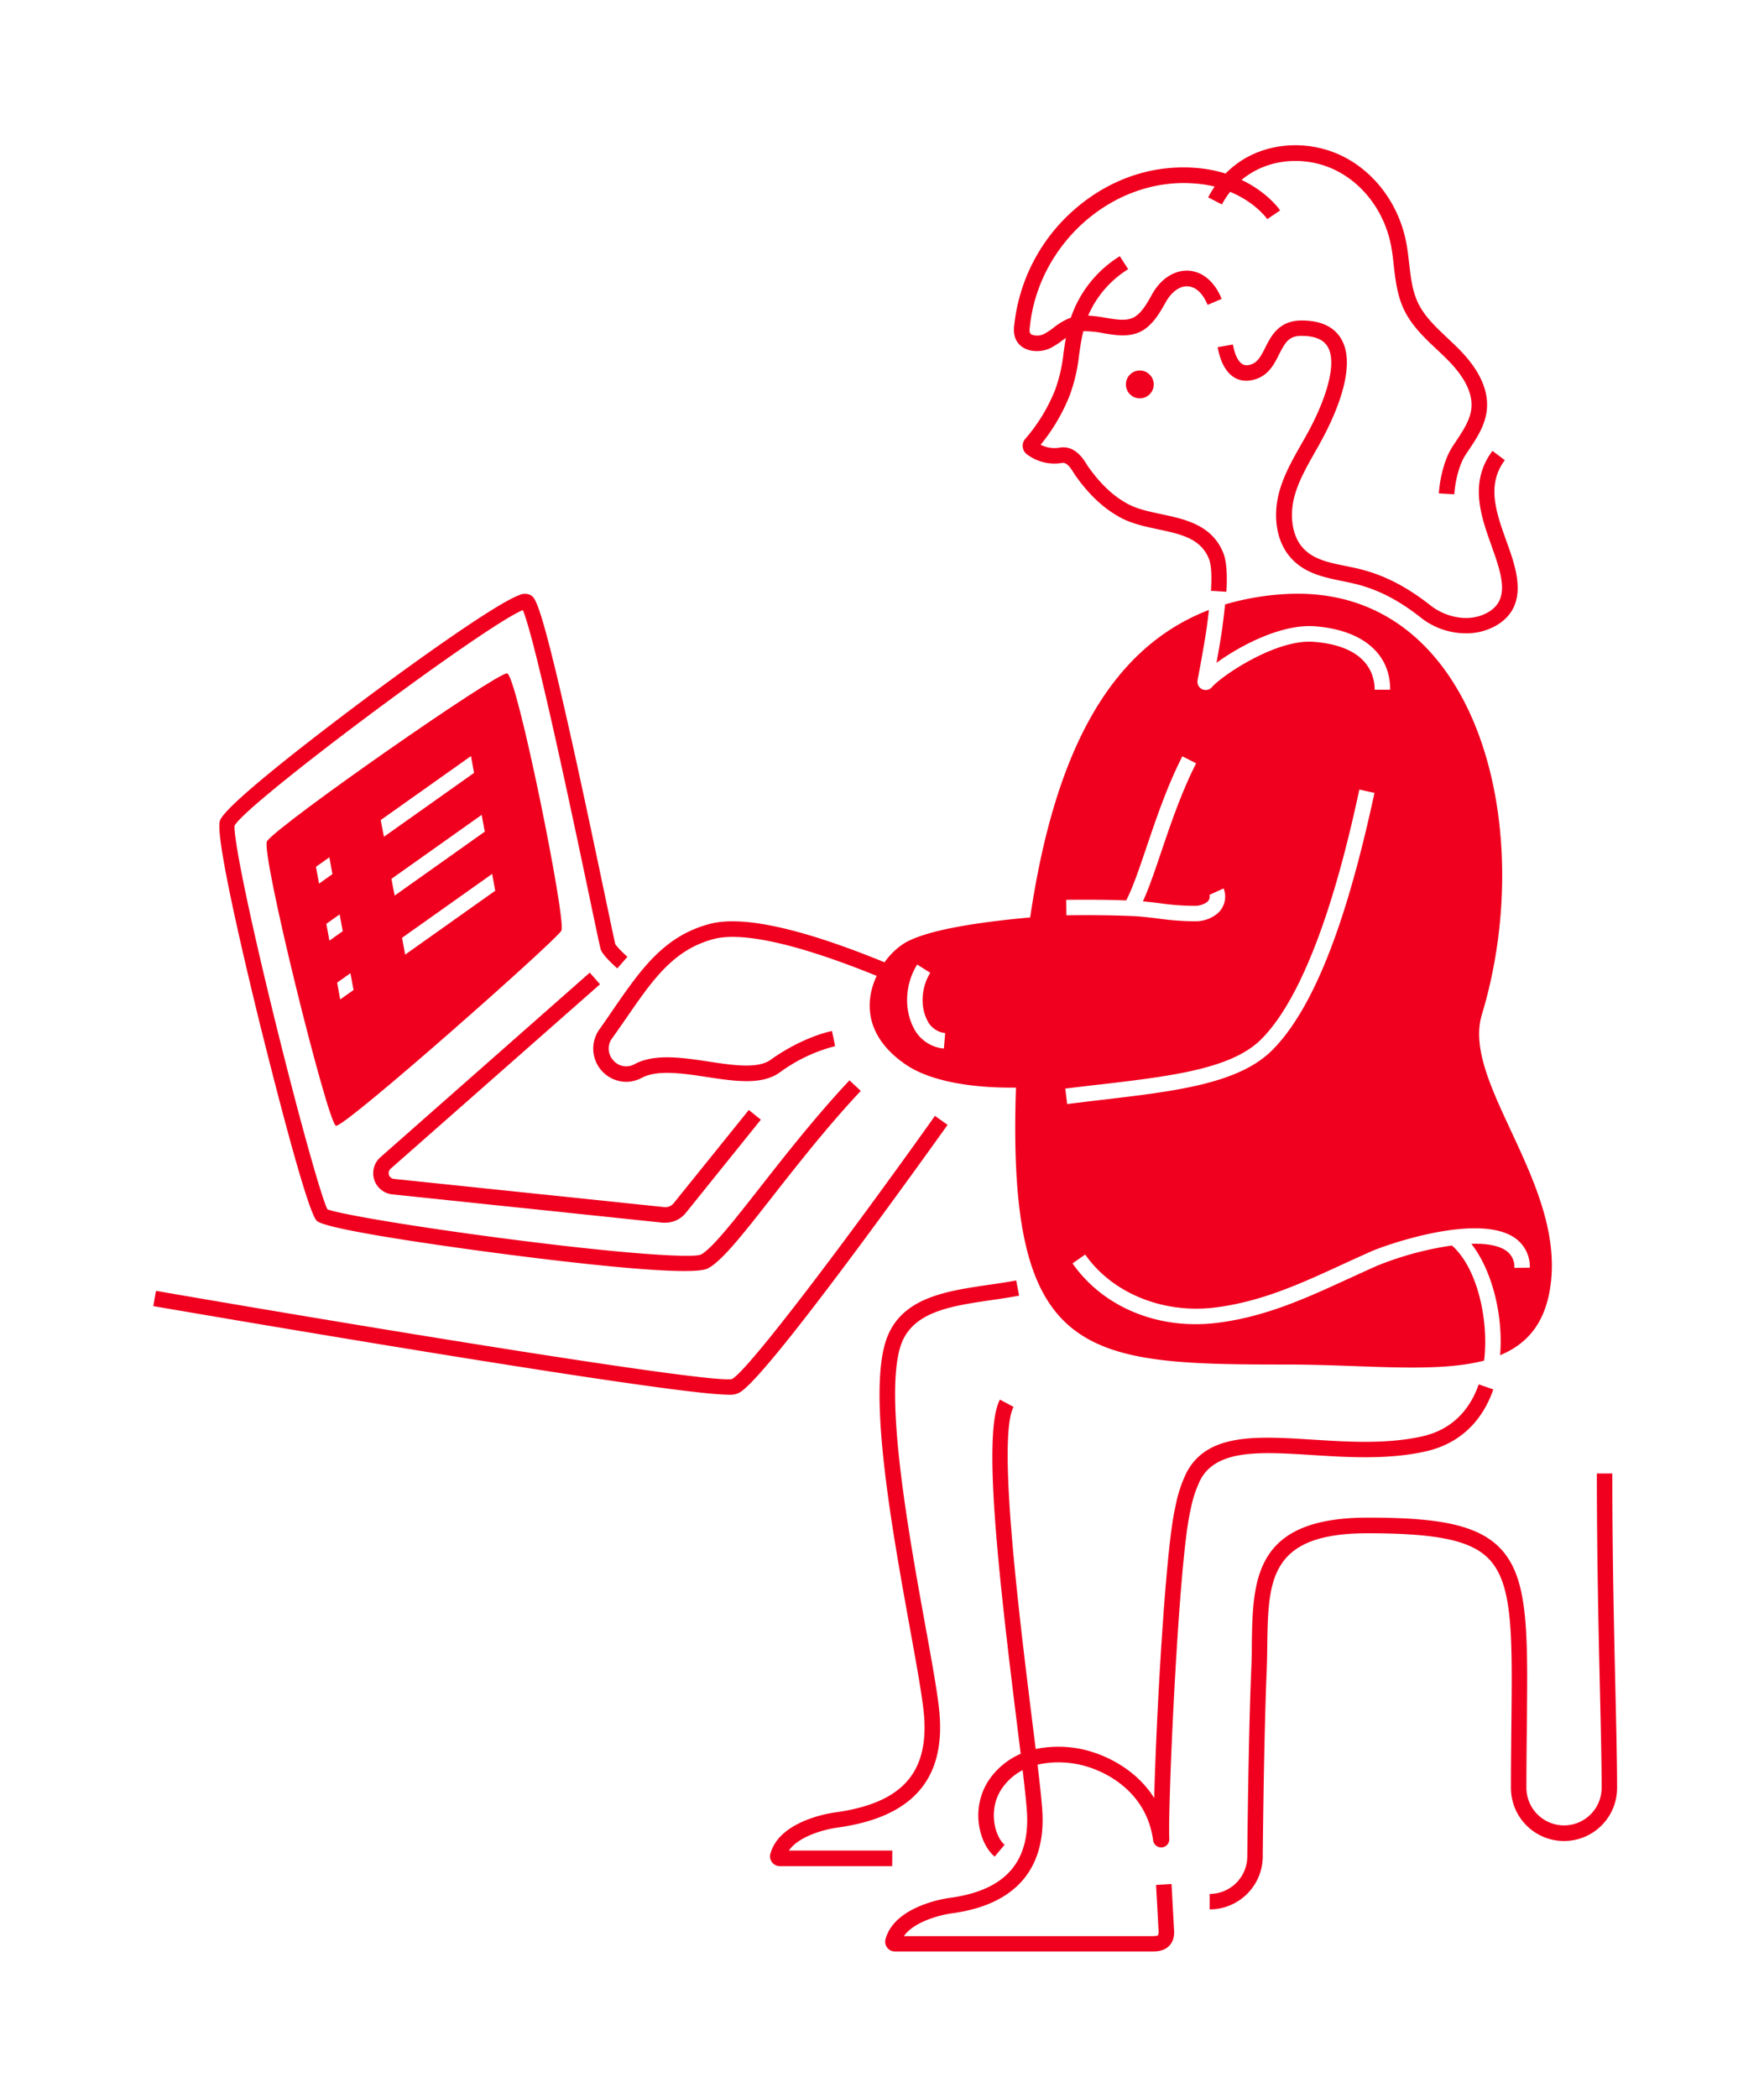
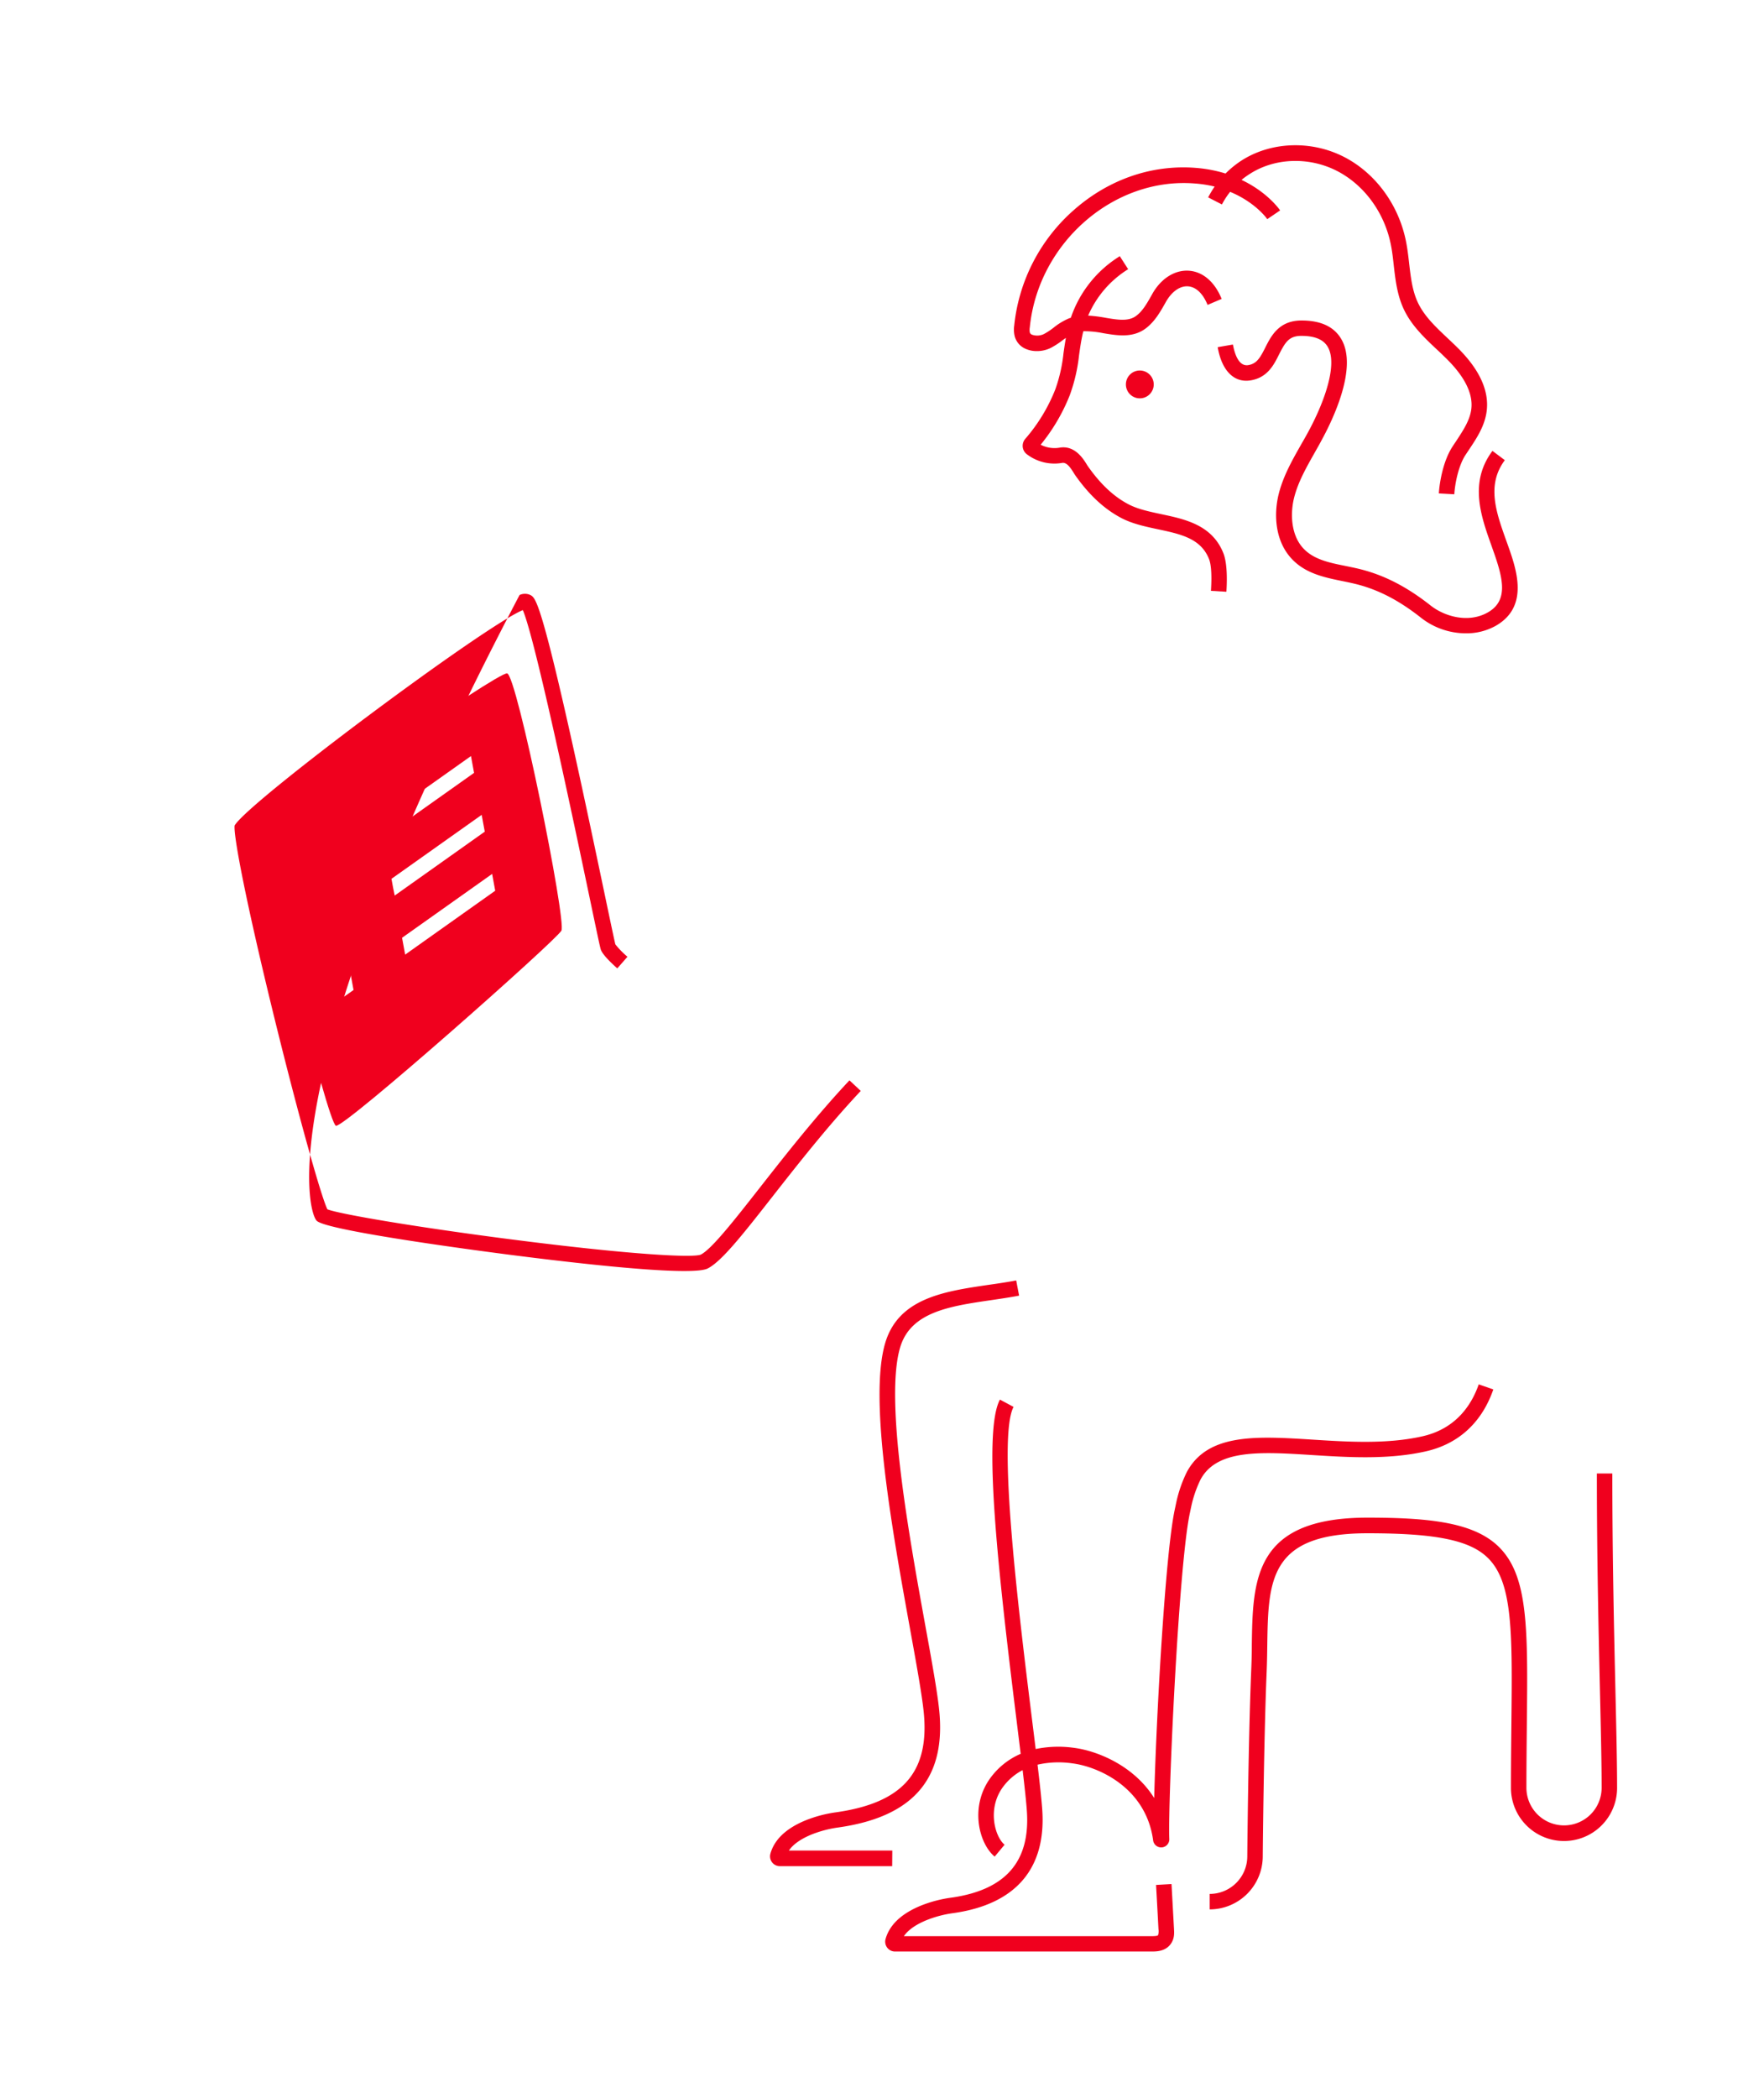
<svg xmlns="http://www.w3.org/2000/svg" id="Layer_1" data-name="Layer 1" viewBox="0 0 570.36 678.15">
  <defs>
    <style>.cls-1{fill:#f0001e;}</style>
  </defs>
  <title>Bruger-Roed</title>
-   <path class="cls-1" d="M102.44,394.57c3.47,3.21,52,9.61,61.65,10.86,17.13,2.21,43.8,5.35,57.14,5.35,3.73,0,6.42-.24,7.58-.82,4.54-2.29,11.45-11.1,21-23.29,7.95-10.14,17.85-22.76,28.5-34.1l-3.65-3.42c-10.79,11.5-20.77,24.22-28.78,34.43-8.47,10.8-15.78,20.13-19.3,21.9-2.67,1.07-22.89,0-61-4.89-31.66-4.07-55.87-8.24-59.72-9.75-1.83-3.64-8.65-27.41-17-61.27-9.53-38.79-13.4-59.61-13-62.77,4.29-7.54,81.19-64.81,93.19-69.62,4.06,9.45,16.75,69.87,21.66,93.26,3.16,15.06,3.4,16.13,3.63,16.66.82,1.88,4,4.74,5.25,5.87l3.29-3.76a27.32,27.32,0,0,1-3.91-4c-.32-1.23-1.74-8-3.37-15.77-3.23-15.36-8.1-38.58-12.61-58.4-8.36-36.73-10-37.79-11.33-38.65a4.1,4.1,0,0,0-3.67-.09c-7.19,2.53-32.64,20.59-52.25,35.28-12.86,9.64-42.95,32.6-44.63,37.66-1.61,4.84,7.46,43.45,13,66C87.64,345.34,99.21,391.57,102.44,394.57Z" />
-   <path class="cls-1" d="M126.77,386l87.5,9.15c.3,0,.6,0,.9,0a8.42,8.42,0,0,0,6.57-3.15L246,361.87l-3.89-3.14-24.28,30.12a3.45,3.45,0,0,1-3.06,1.27L127.3,381a1.89,1.89,0,0,1-1-3.28L194,318.1l-3.31-3.76L123,374a6.88,6.88,0,0,0,3.82,12Z" />
-   <path class="cls-1" d="M306.38,363.54l-4.08-2.9c-28.06,39.45-60.58,82.61-65.69,85.07-7.7,1.34-115.44-16.31-186.18-28.52l-.86,4.93c.45.07,45.48,7.84,90.86,15.19,71.37,11.57,89.85,13.44,95.3,13.44a6.63,6.63,0,0,0,2.45-.29c1.65-.56,5.51-1.87,37.55-44.85C291.35,384.65,306.23,363.75,306.38,363.54Z" />
+   <path class="cls-1" d="M102.44,394.57c3.47,3.21,52,9.61,61.65,10.86,17.13,2.21,43.8,5.35,57.14,5.35,3.73,0,6.42-.24,7.58-.82,4.54-2.29,11.45-11.1,21-23.29,7.95-10.14,17.85-22.76,28.5-34.1l-3.65-3.42c-10.79,11.5-20.77,24.22-28.78,34.43-8.47,10.8-15.78,20.13-19.3,21.9-2.67,1.07-22.89,0-61-4.89-31.66-4.07-55.87-8.24-59.72-9.75-1.83-3.64-8.65-27.41-17-61.27-9.53-38.79-13.4-59.61-13-62.77,4.29-7.54,81.19-64.81,93.19-69.62,4.06,9.45,16.75,69.87,21.66,93.26,3.16,15.06,3.4,16.13,3.63,16.66.82,1.88,4,4.74,5.25,5.87l3.29-3.76a27.32,27.32,0,0,1-3.91-4c-.32-1.23-1.74-8-3.37-15.77-3.23-15.36-8.1-38.58-12.61-58.4-8.36-36.73-10-37.79-11.33-38.65a4.1,4.1,0,0,0-3.67-.09C87.64,345.34,99.21,391.57,102.44,394.57Z" />
  <path class="cls-1" d="M482.26,176.4l.42,1.2c3.26,9.12,5.2,16.41-1.56,20.29-6.26,3.6-14,1.39-18.54-2.19-7.83-6.17-15.23-9.94-23.3-11.88-1.35-.32-2.73-.6-4.07-.88-5.08-1-9.89-2-13.22-5.13-4.72-4.4-4.85-11.95-3.53-17.08s4-9.78,6.77-14.7c.68-1.2,1.37-2.39,2-3.6,3.74-6.81,11.87-23.65,6.45-32.85-2.33-4-6.64-6-12.82-6h-.06c-7.26,0-9.81,5-11.67,8.71-1.68,3.33-2.76,5.23-5.49,5.71-3.22.55-4.49-3.93-5-6.65l-4.92.85c1.32,7.65,5.33,11.65,10.73,10.72s7.43-5,9.11-8.37c2-3.92,3.2-6,7.2-6h0c4.35,0,7.14,1.17,8.53,3.53,3.36,5.71-1.16,18.16-6.52,27.91-.65,1.19-1.32,2.36-2,3.54-2.84,5-5.78,10.14-7.27,15.92-1.75,6.77-1.36,16.09,5,22,4.36,4.07,10.09,5.24,15.63,6.37,1.36.28,2.64.54,3.91.85,7.34,1.76,14.13,5.23,21.37,10.94A23.52,23.52,0,0,0,474,204.68a19.38,19.38,0,0,0,9.66-2.45c10.92-6.27,6.63-18.33,3.79-26.31l-.43-1.2c-3.3-9.24-6.42-18-.46-26l-4-3C474.94,155.91,478.83,166.8,482.26,176.4Z" />
  <path class="cls-1" d="M331.71,112.78a8.86,8.86,0,0,0,3.51.69,10.16,10.16,0,0,0,4.47-1,25.78,25.78,0,0,0,3.95-2.56l1-.71c-.3,1.66-.54,3.3-.77,4.9a50.1,50.1,0,0,1-2.66,11.76,55.19,55.19,0,0,1-9.69,15.95,3.45,3.45,0,0,0-.84,2.62,3.39,3.39,0,0,0,1.3,2.35,14.69,14.69,0,0,0,11.47,2.82c1.44-.23,2.65,1.51,3.67,3.15.19.32.36.59.5.79,4.56,6.49,9.46,11,15,13.91,3.61,1.87,7.78,2.75,11.81,3.61,7.46,1.58,13.91,3,16.51,9.68.48,1.24,1,4,.6,10.21l5,.3c.35-5.78,0-9.8-.92-12.31-3.59-9.26-12.38-11.13-20.14-12.77-3.88-.83-7.54-1.6-10.54-3.16-4.8-2.49-9.11-6.53-13.2-12.35-.1-.13-.21-.32-.34-.53-1.15-1.87-3.85-6.23-8.69-5.47a9.78,9.78,0,0,1-6.23-.93,60.3,60.3,0,0,0,9.41-16,54.38,54.38,0,0,0,3-12.9c.32-2.25.65-4.57,1.16-6.86.07-.31.15-.62.23-.92a30.33,30.33,0,0,1,6.43.63c4.46.75,9.51,1.6,13.69-1.5,2.94-2.18,4.75-5.38,6.35-8.21l.24-.43c1.88-3.31,4.54-5.19,7.14-5s4.84,2.36,6.32,6L395,96.6c-2.23-5.5-6.1-8.82-10.63-9.11s-9,2.52-11.81,7.53l-.24.44c-1.49,2.63-2.89,5.11-5,6.65-2.47,1.83-5.9,1.26-9.88.59a45.08,45.08,0,0,0-5.6-.7,33,33,0,0,1,12.93-15l-2.7-4.2a37.49,37.49,0,0,0-15.83,19.9c-.18.06-.36.1-.54.17a20.67,20.67,0,0,0-5,3,21.87,21.87,0,0,1-3.17,2.09,5,5,0,0,1-3.78.23,1.18,1.18,0,0,1-.78-.76,4.77,4.77,0,0,1,0-1.65C335.69,78.5,360.13,57.2,386.3,59.3a38.88,38.88,0,0,1,6.44,1,31.65,31.65,0,0,0-2.1,3.49l4.45,2.29A25.46,25.46,0,0,1,397.74,62c8.26,3.43,12,8.76,12,8.83L413.91,68c-.23-.34-4.1-5.89-12.48-9.86a25.19,25.19,0,0,1,2.78-2c8.15-5.2,19.25-5.51,28.27-.8,8.64,4.52,15.06,13.28,17.17,23.45.48,2.27.74,4.59,1,7,.54,4.71,1.11,9.58,3.22,14.1,2.49,5.32,6.71,9.29,10.79,13.13,1.1,1,2.19,2.07,3.25,3.12,5.76,5.75,8.39,11.15,7.82,16-.44,3.7-2.67,7-5,10.56q-.56.81-1.08,1.62c-3.08,4.7-4.22,11.73-4.42,15.14l5,.28c.17-3.16,1.28-9.14,3.6-12.68l1.05-1.58c2.58-3.86,5.25-7.85,5.83-12.75.77-6.5-2.34-13.28-9.25-20.17-1.1-1.1-2.24-2.18-3.35-3.22-3.91-3.68-7.6-7.15-9.69-11.61-1.77-3.78-2.26-8-2.79-12.55-.28-2.45-.57-5-1.09-7.49-2.41-11.62-9.8-21.66-19.75-26.86-10.59-5.53-23.65-5.13-33.28,1a31.2,31.2,0,0,0-5.25,4.25,44,44,0,0,0-9.57-1.82c-14.16-1.13-28.12,3.66-39.31,13.47a57.53,57.53,0,0,0-19.45,37.5,9,9,0,0,0,.2,3.6A6.18,6.18,0,0,0,331.71,112.78Z" />
  <path class="cls-1" d="M368.54,119.74a4.5,4.5,0,1,0,4.5,4.5A4.51,4.51,0,0,0,368.54,119.74Z" />
  <path class="cls-1" d="M288.51,598.07H255.07c1.38-2,3.79-3.7,7.2-5.13a37,37,0,0,1,8.87-2.34c23.63-3.37,34.32-15.3,32.66-36.47-.45-5.8-2.29-16-4.63-28.84-5.27-29.12-13.25-73.12-8.07-90,3.47-11.32,16.07-13.16,29.41-15.11,3-.44,6.08-.89,9-1.45l-.94-4.91c-2.85.54-5.88,1-8.82,1.41-14.29,2.09-29.08,4.25-33.47,18.6-5.53,18.09,2.25,61,7.93,92.4,2.22,12.23,4.14,22.79,4.57,28.34,1.45,18.53-7.31,28.13-28.39,31.13a41.65,41.65,0,0,0-10.08,2.68c-6.17,2.57-9.94,6.17-11.21,10.7a3.2,3.2,0,0,0,.53,2.79,3.15,3.15,0,0,0,2.5,1.25h36.34Z" />
  <path class="cls-1" d="M522.32,546.36c-.44-19.22-1-43.13-1-70.15h-5c0,27.08.55,51,1,70.26.29,12.5.54,23.29.54,31.31a12.15,12.15,0,0,1-12.16,12.16,12.17,12.17,0,0,1-12.16-12.16c0-7.47.08-14.42.14-20.55.32-30.73.5-47.66-8.87-57.12-7.93-8-22.2-9.63-42.64-9.63-36.81,0-37.11,20.06-37.42,41.3,0,2.7-.08,5.48-.2,8.25-.94,22.84-1.26,59.51-1.26,59.9a12.17,12.17,0,0,1-12.16,12.16v5A17.18,17.18,0,0,0,408.29,600c0-.37.32-37,1.26-59.71.12-2.84.16-5.66.2-8.38.31-21.12.54-36.38,32.42-36.38,22.33,0,33.29,2.28,39.09,8.15,7.9,8,7.73,24.16,7.42,53.55-.06,6.14-.14,13.11-.14,20.6a17.16,17.16,0,1,0,34.32,0C522.86,569.7,522.61,558.88,522.32,546.36Z" />
  <path class="cls-1" d="M424.26,470.25c11.56.73,24.67,1.56,36.83-1.21,10.53-2.4,18.05-9.32,21.75-20l-4.72-1.63c-2.17,6.26-7.07,14.26-18.14,16.77-11.46,2.61-24.18,1.81-35.4,1.1-18.24-1.15-34-2.15-40.81,10.4a42.51,42.51,0,0,0-3.47,10l-.44,2.1c-3.06,14-6,67-6.67,93.32-6.76-10.76-18.8-15.29-25.77-16.2a36.3,36.3,0,0,0-12.55.36c-.37-3-.77-6.26-1.2-9.69-4.21-34-11.26-90.95-5.95-100.88l-4.41-2.36c-5.6,10.47-.64,55.1,5.4,103.85.46,3.73.9,7.29,1.31,10.63a23.78,23.78,0,0,0-9.59,7.53c-7,9.26-4,21.4,1.18,25.69l3.2-3.84c-3.17-2.64-5.72-11.79-.39-18.83a18.49,18.49,0,0,1,6.23-5.28c.65,5.48,1.14,10,1.36,13.06,1.19,16.43-6.79,25.64-24.39,28.15a41.08,41.08,0,0,0-10.08,2.67c-6.17,2.58-9.94,6.18-11.21,10.7a3.2,3.2,0,0,0,.53,2.79,3.11,3.11,0,0,0,2.5,1.25h83c1.41,0,4,0,5.78-1.95s1.51-4.25,1.44-5.56q-.39-7.14-.79-14.29l-5,.29q.41,7.13.78,14.26a4,4,0,0,1-.15,2c-.12.13-.58.29-2.07.29H292.25c1.38-2,3.8-3.7,7.21-5.12a36,36,0,0,1,8.87-2.34c20.13-2.87,30-14.44,28.66-33.46-.24-3.39-.78-8.35-1.52-14.5a30.84,30.84,0,0,1,11.3-.42c8,1,23.67,7.56,26.06,24.76a2.63,2.63,0,0,0,5.24-.46c-.47-11.49,3-88.53,6.68-105.33l.42-2a38,38,0,0,1,3-8.69C393.46,468.3,407.74,469.2,424.26,470.25Z" />
-   <path class="cls-1" d="M193.84,332.63a10.73,10.73,0,0,0,8.59,17,10.8,10.8,0,0,0,5.08-1.29c5.05-2.68,13.12-1.46,20.94-.28,9.18,1.39,17.86,2.7,23.68-1.47A51.77,51.77,0,0,1,270,338.11l-.47-2.45L269,333.2c-.38.08-9.42,1.87-19.81,9.3-4.17,3-12.23,1.77-20,.6-8.61-1.31-17.52-2.65-24,.81a5.47,5.47,0,0,1-6.94-1.28,5.55,5.55,0,0,1-.32-7.08c1.69-2.35,3.28-4.66,4.82-6.88,8.43-12.2,15.09-21.82,28.13-25.22,6.55-1.7,21-.88,52.58,11.94-3.94,8.35-3.84,19.62,9.4,28.66,7.71,5.27,20.84,7.61,35.63,7.46C325.56,439.46,350.4,441,416.37,441c24.61,0,47.57,2.88,63.49-1.27,1.56-12.54-1.95-29.68-10.35-37.15l.06-.06a103.23,103.23,0,0,0-24.34,6.57c-3,1.33-6,2.72-8.94,4.05-14,6.43-27.17,12.5-43,14.42a56.59,56.59,0,0,1-6.72.4c-16.26,0-31.1-7.2-39.79-19.65l4.1-2.86c8.68,12.44,25.09,19.16,41.81,17.14,15-1.82,27.88-7.73,41.48-14,2.93-1.34,6-2.74,9-4.08,5.22-2.31,34.24-12.41,46.27-4.67a11.3,11.3,0,0,1,5.21,9.85l-5,.06a6.3,6.3,0,0,0-2.92-5.71c-2.55-1.64-6.5-2.19-11-2.06,6.64,8.44,10.37,23,9.31,36,8.2-3.4,13.85-9.5,15.91-20.21,6.57-34.09-28.61-67.34-21.82-89.84,18.51-61.31-1.82-139.78-63.89-135.91a85.31,85.31,0,0,0-19.14,3.33c-.25,2.63-.56,5-.83,7.11-.41,3.11-1.21,7.78-1.93,11.75,7.59-5.53,21-12.64,31.85-11.8,15.32,1.18,24.39,8.84,24.28,20.5l-5,0c0-4.2-1.79-14.09-19.66-15.47-12.33-1-30,11.16-32.93,14.61a2.68,2.68,0,0,1-3.2.69,2.69,2.69,0,0,1-1.47-2.92c.64-3.26,2.42-12.83,3.1-18,.19-1.42.39-3,.58-4.69-33.28,12.8-50.23,48.17-57.8,99.37-17.29,1.58-33.45,4.08-40.63,8.3A22.89,22.89,0,0,0,286,311c-26.91-11-45.88-15.17-56.41-12.43-14.83,3.86-22.32,14.68-31,27.21C197.08,328,195.5,330.31,193.84,332.63ZM364.14,291c2.11-4.07,4.2-10.22,6.55-17.17,3.13-9.23,6.67-19.7,11.6-29.41l4.46,2.27c-4.77,9.38-8.25,19.67-11.33,28.75-2.06,6.1-3.93,11.61-5.88,15.87,1.86.16,3.7.38,5.51.6a76.74,76.74,0,0,0,11.19.84,6.74,6.74,0,0,0,4-1.19,2.26,2.26,0,0,0,.83-2.36l4.56-2.07a7.19,7.19,0,0,1-2.17,8.25,11.1,11.1,0,0,1-7.07,2.36l-1.08,0a91,91,0,0,1-10.85-.88c-2.79-.35-5.69-.7-8.45-.81-6.35-.26-13.29-.34-21.2-.24l-.06-5C351.89,290.73,358.26,290.78,364.14,291Zm-8.66,59.52c22.88-2.69,42.63-5,52.26-14.59,18.09-18,28.4-65.23,31.79-80.75l4.89,1.07c-6,27.56-16,66.17-33.15,83.23-10.86,10.8-31.41,13.21-55.21,16q-5.37.63-11,1.33l-.62-5C348.2,351.35,351.89,350.92,355.48,350.5Zm-58.91-38.79,4.22,2.67c-2.84,4.48-3.29,10.69-1.1,15.09a7.31,7.31,0,0,0,5.92,4.39l-.42,5a12.15,12.15,0,0,1-10-7.14C292.24,325.72,292.78,317.68,296.57,311.71Z" />
  <path class="cls-1" d="M181.52,300.78c1.69-3.14-14.41-82.67-17.55-83.15S90.7,266,86.35,271.83c-2.29,3.06,19.61,91.24,22.27,92S179.83,303.92,181.52,300.78Zm-79.36-20.64,4.33-3.07,1,5.43-4.33,3.07C102.77,283.49,102.43,281.66,102.16,280.14ZM106.51,304l-1-5.43,4.31-3.06,1,5.44ZM110,323c-.31-1.71-.64-3.54-1-5.43l4.31-3.05,1,5.43Zm13.14-58,29.14-20.65,1,5.43-29.14,20.65C123.73,268.47,123.4,266.65,123.1,265Zm3.47,19,29.13-20.65,1,5.43-29.12,20.65C127.23,287.66,126.9,285.84,126.57,284ZM131,308.52c-.29-1.62-.62-3.45-1-5.44l29.12-20.64,1,5.43Z" />
</svg>